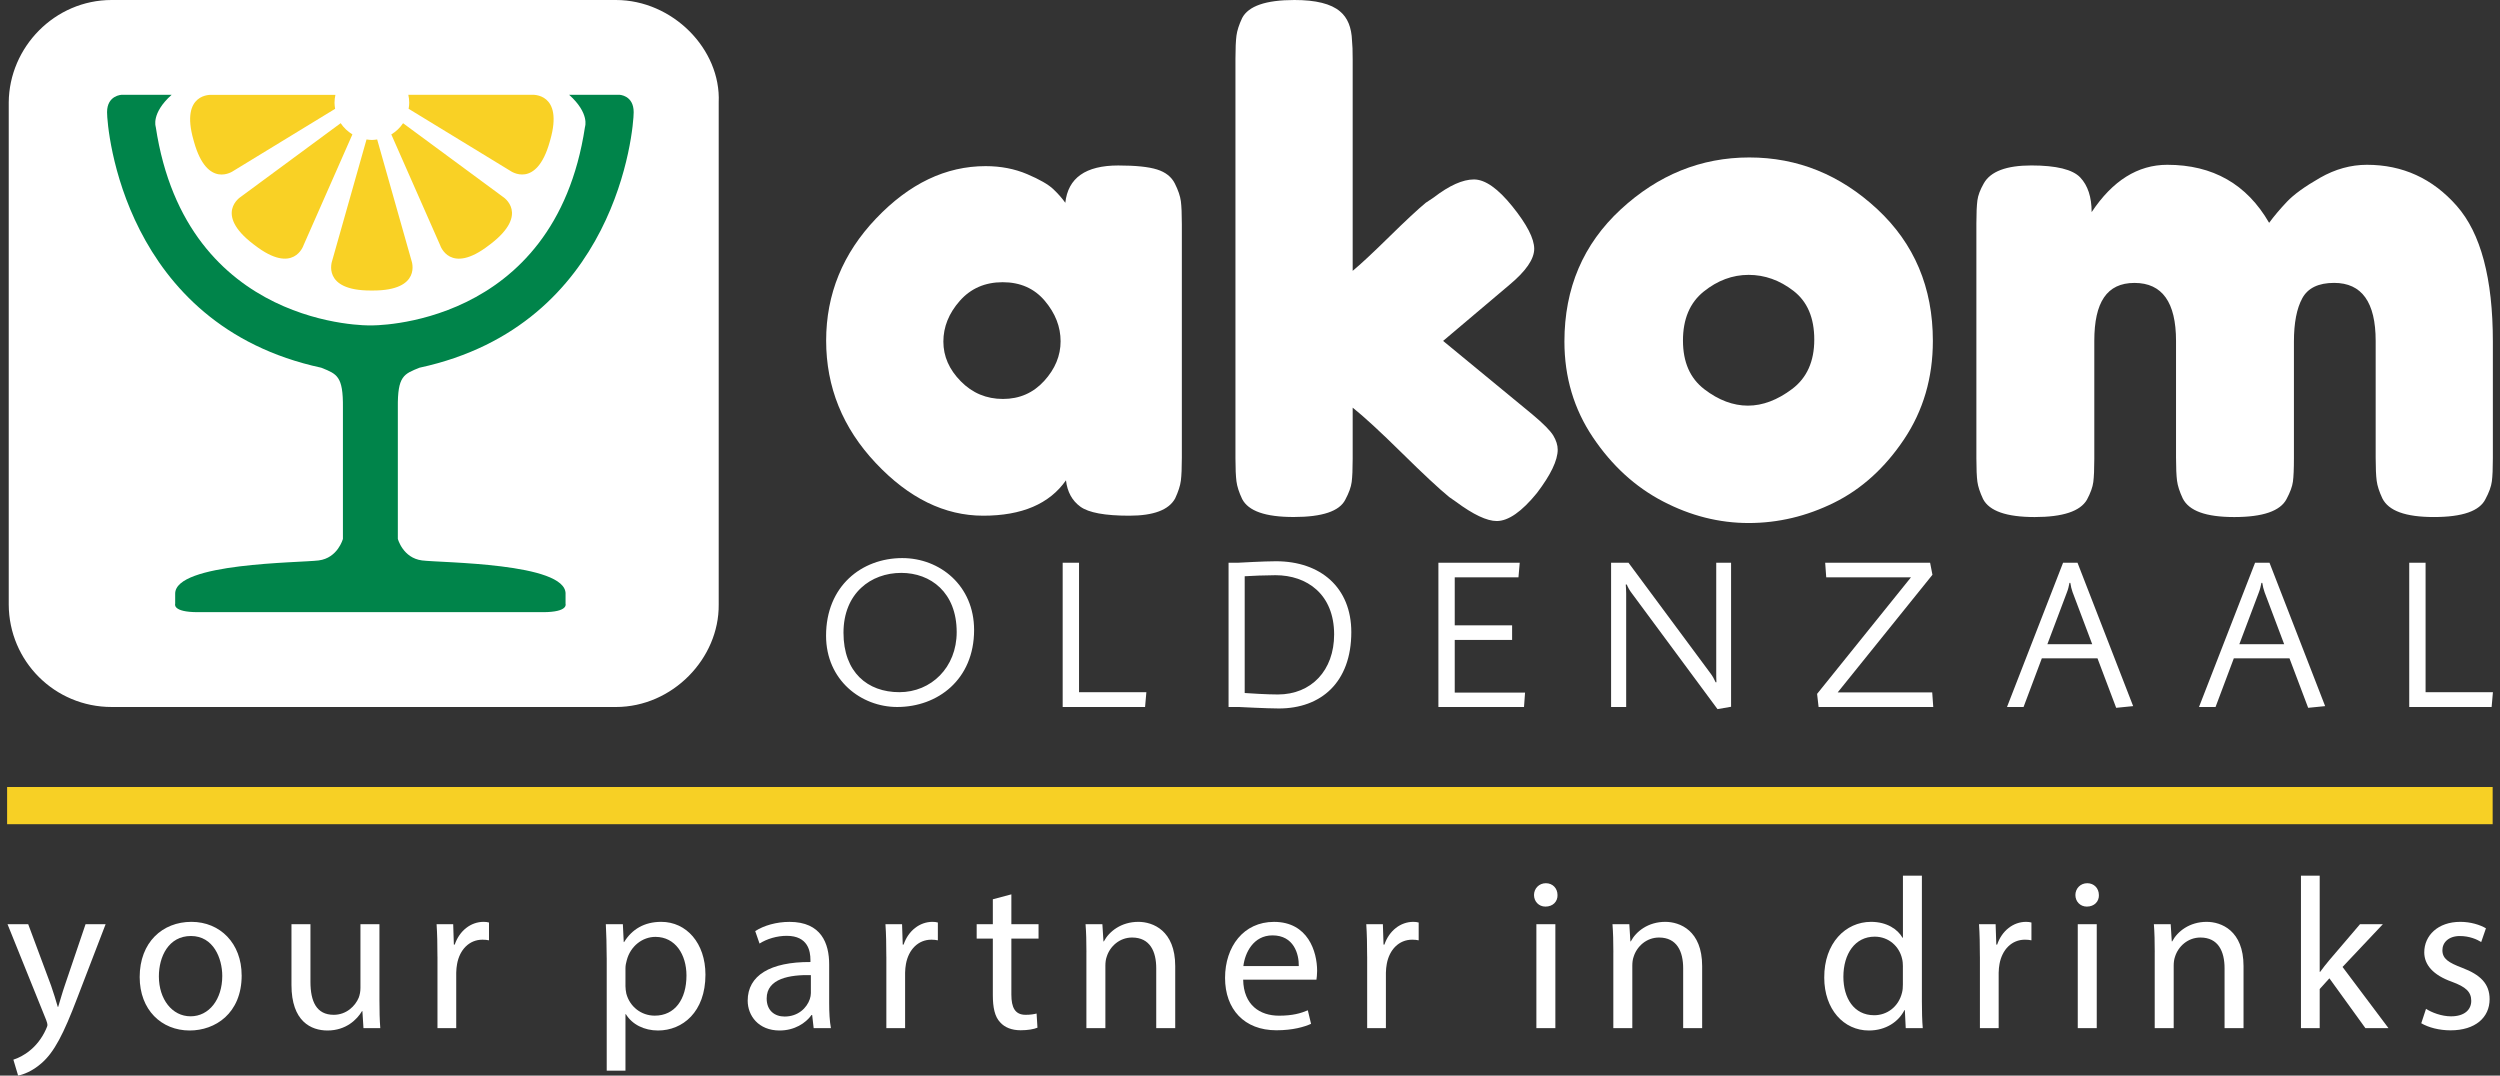
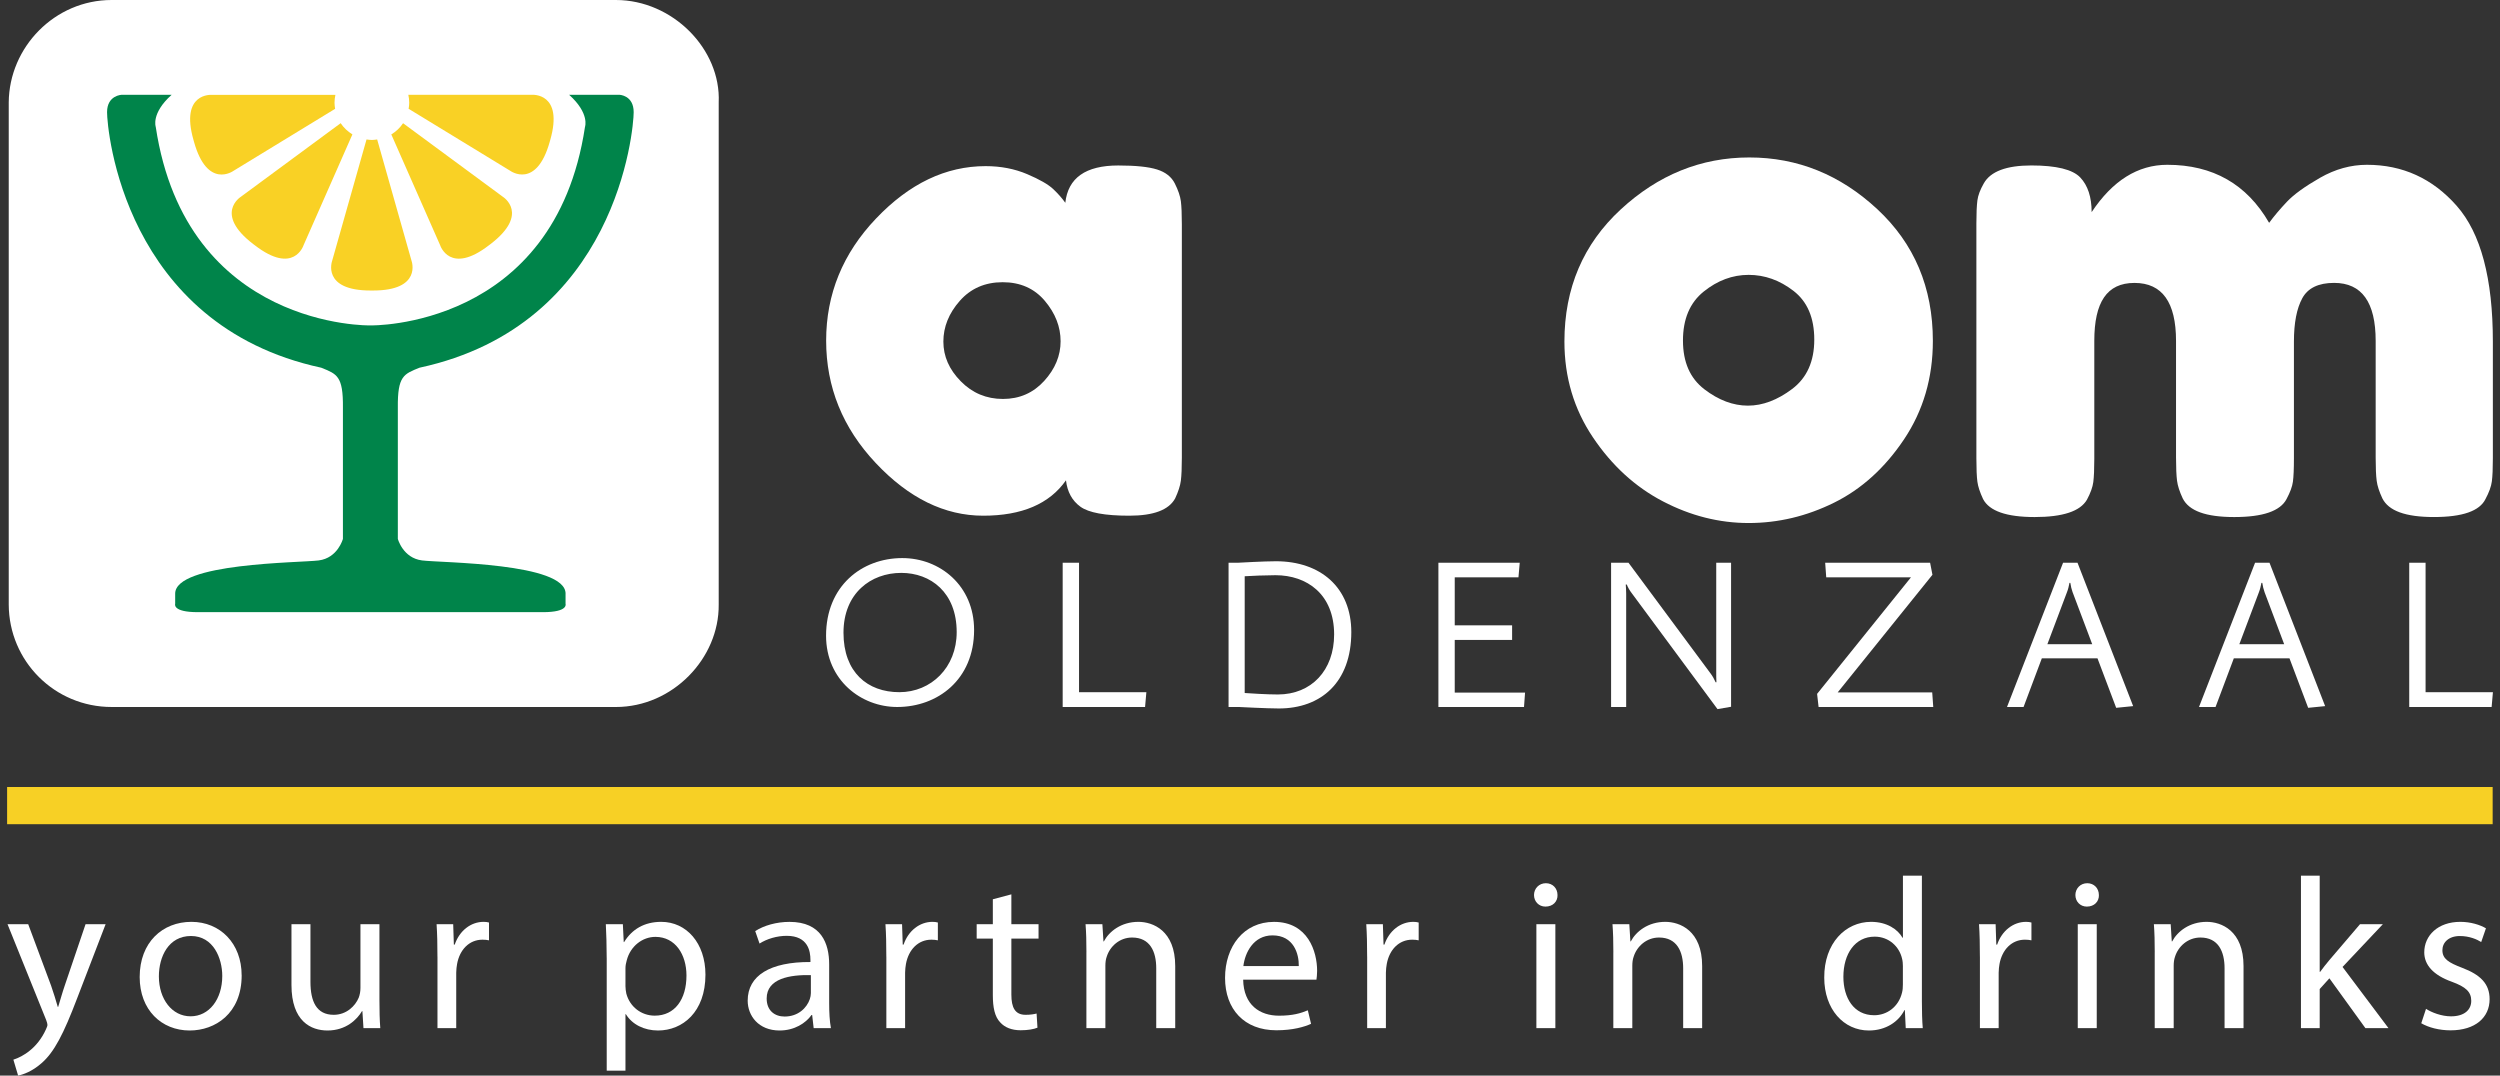
<svg xmlns="http://www.w3.org/2000/svg" width="172" height="74" viewBox="0 0 172 74" fill="none">
  <rect x="0" y="0" width="172" height="74" fill="#333333" stroke="none" />
  <g clip-path="url(#clip0_257_2676)">
    <path d="M42.369 48.641H7.679C3.771 48.641 0.617 45.504 0.601 41.592V7.049C0.63 3.236 3.771 0 7.679 0H42.369C46.278 0 49.612 3.384 49.447 7.049V41.594C49.483 45.293 46.278 48.642 42.369 48.642V48.641Z" fill="white" />
    <path d="M38.912 40.849C38.928 38.715 30.359 38.726 29.039 38.558C27.718 38.391 27.371 37.074 27.371 37.074V28.047C27.347 25.859 27.785 25.734 28.863 25.298C42.471 22.362 43.597 8.887 43.597 7.718C43.597 6.549 42.617 6.522 42.617 6.522H40.576C40.576 6.522 40.112 6.522 39.156 6.522C40.585 7.803 40.248 8.728 40.248 8.728C38.149 22.652 25.482 22.389 25.482 22.389C25.482 22.389 12.814 22.652 10.715 8.728C10.715 8.728 10.38 7.803 11.809 6.522C10.173 6.522 10.387 6.522 10.387 6.522H8.375C8.375 6.522 7.366 6.549 7.366 7.718C7.366 8.887 8.493 22.36 22.1 25.298C23.178 25.734 23.616 25.859 23.593 28.047V37.074C23.593 37.074 23.245 38.391 21.924 38.558C20.604 38.726 12.033 38.717 12.052 40.849V41.545C12.052 41.545 11.834 42.117 13.611 42.117H37.35C39.125 42.117 38.91 41.545 38.91 41.545V40.849H38.912Z" fill="#00844A" />
    <path d="M25.217 9.594L22.852 17.943C22.852 17.943 22.098 19.997 25.52 19.988C25.541 19.988 25.561 19.988 25.583 19.988C25.605 19.988 25.625 19.988 25.646 19.988C29.068 19.995 28.314 17.943 28.314 17.943L25.949 9.594C25.828 9.612 25.708 9.63 25.583 9.63C25.458 9.63 25.337 9.61 25.217 9.594Z" fill="#F9D125" />
    <path d="M26.921 9.247L30.283 16.873C30.283 16.873 30.95 18.956 33.65 16.866C33.668 16.853 33.683 16.841 33.701 16.828C33.717 16.815 33.733 16.803 33.751 16.79C36.463 14.711 34.605 13.545 34.605 13.545L27.731 8.477C27.523 8.791 27.246 9.053 26.921 9.249V9.247Z" fill="#F9D125" />
    <path d="M36.6 6.524H28.093C28.131 6.701 28.155 6.883 28.155 7.07C28.155 7.213 28.135 7.35 28.113 7.485L35.119 11.76C35.119 11.76 36.899 13.039 37.821 9.758C37.827 9.736 37.832 9.718 37.837 9.696C37.843 9.675 37.848 9.657 37.856 9.635C38.792 6.358 36.602 6.522 36.602 6.522L36.6 6.524Z" fill="#F9D125" />
    <path d="M23.437 8.475L16.563 13.544C16.563 13.544 14.705 14.709 17.416 16.788C17.433 16.803 17.449 16.814 17.467 16.826C17.485 16.839 17.5 16.851 17.518 16.864C20.22 18.956 20.885 16.871 20.885 16.871L24.246 9.245C23.924 9.049 23.645 8.787 23.437 8.474V8.475Z" fill="#F9D125" />
    <path d="M23.075 6.526H14.567C14.567 6.526 12.378 6.36 13.314 9.637C13.319 9.659 13.325 9.677 13.332 9.698C13.338 9.718 13.343 9.738 13.348 9.76C14.268 13.042 16.051 11.762 16.051 11.762L23.056 7.487C23.035 7.352 23.015 7.215 23.015 7.072C23.015 6.885 23.038 6.702 23.076 6.526H23.075Z" fill="#F9D125" />
    <path d="M1.941 63.586L3.514 67.81C3.677 68.282 3.854 68.843 3.974 69.273H4.003C4.137 68.843 4.285 68.297 4.463 67.781L5.886 63.586H7.266L5.308 68.681C4.374 71.132 3.736 72.388 2.847 73.156C2.209 73.717 1.572 73.939 1.246 73.998L0.92 72.905C1.246 72.802 1.677 72.595 2.063 72.27C2.42 71.989 2.863 71.487 3.16 70.822C3.22 70.689 3.264 70.586 3.264 70.512C3.264 70.438 3.235 70.335 3.175 70.173L0.518 63.586H1.941Z" fill="white" />
    <path d="M16.627 67.101C16.627 69.745 14.788 70.898 13.051 70.898C11.108 70.898 9.61 69.48 9.61 67.22C9.61 64.827 11.182 63.423 13.169 63.423C15.156 63.423 16.625 64.915 16.625 67.101H16.627ZM10.931 67.175C10.931 68.741 11.836 69.922 13.111 69.922C14.386 69.922 15.292 68.755 15.292 67.144C15.292 65.934 14.683 64.397 13.14 64.397C11.597 64.397 10.931 65.815 10.931 67.175Z" fill="white" />
    <path d="M26.105 68.786C26.105 69.523 26.119 70.174 26.164 70.735H25.007L24.933 69.568H24.904C24.563 70.144 23.806 70.898 22.531 70.898C21.405 70.898 20.053 70.277 20.053 67.766V63.586H21.359V67.545C21.359 68.903 21.774 69.819 22.96 69.819C23.835 69.819 24.444 69.213 24.681 68.638C24.755 68.447 24.799 68.208 24.799 67.972V63.586H26.105V68.786Z" fill="white" />
    <path d="M30.096 65.817C30.096 64.975 30.082 64.251 30.037 63.586H31.18L31.225 64.989H31.285C31.611 64.029 32.397 63.423 33.271 63.423C33.42 63.423 33.523 63.438 33.643 63.469V64.695C33.509 64.666 33.377 64.65 33.197 64.65C32.277 64.65 31.625 65.344 31.448 66.318C31.419 66.495 31.388 66.703 31.388 66.924V70.735H30.098V65.817H30.096Z" fill="white" />
    <path d="M41.741 65.92C41.741 65.004 41.712 64.266 41.681 63.586H42.853L42.913 64.812H42.941C43.476 63.941 44.322 63.423 45.493 63.423C47.229 63.423 48.535 64.886 48.535 67.058C48.535 69.628 46.962 70.898 45.271 70.898C44.322 70.898 43.49 70.485 43.061 69.776H43.032V73.661H41.742V65.921L41.741 65.92ZM43.03 67.824C43.03 68.016 43.059 68.194 43.09 68.356C43.327 69.258 44.113 69.877 45.048 69.877C46.428 69.877 47.229 68.755 47.229 67.115C47.229 65.683 46.471 64.457 45.093 64.457C44.204 64.457 43.373 65.092 43.121 66.068C43.075 66.23 43.032 66.423 43.032 66.6V67.826L43.03 67.824Z" fill="white" />
    <path d="M55.98 70.735L55.877 69.834H55.832C55.431 70.394 54.66 70.898 53.637 70.898C52.182 70.898 51.441 69.879 51.441 68.845C51.441 67.117 52.984 66.172 55.758 66.187V66.039C55.758 65.447 55.594 64.385 54.126 64.385C53.457 64.385 52.762 64.592 52.256 64.917L51.959 64.06C52.553 63.676 53.414 63.425 54.318 63.425C56.513 63.425 57.047 64.917 57.047 66.349V69.022C57.047 69.642 57.076 70.248 57.167 70.735H55.98ZM55.788 67.087C54.365 67.058 52.747 67.308 52.747 68.697C52.747 69.54 53.311 69.938 53.979 69.938C54.913 69.938 55.508 69.347 55.714 68.742C55.759 68.609 55.788 68.461 55.788 68.329V67.088V67.087Z" fill="white" />
    <path d="M60.979 65.817C60.979 64.975 60.965 64.251 60.919 63.586H62.062L62.108 64.989H62.167C62.493 64.029 63.279 63.423 64.154 63.423C64.303 63.423 64.406 63.438 64.525 63.469V64.695C64.391 64.666 64.259 64.65 64.08 64.65C63.16 64.65 62.508 65.344 62.33 66.318C62.301 66.495 62.271 66.703 62.271 66.924V70.735H60.981V65.817H60.979Z" fill="white" />
    <path d="M69.582 61.533V63.586H71.452V64.576H69.582V68.43C69.582 69.316 69.834 69.819 70.561 69.819C70.901 69.819 71.155 69.774 71.318 69.731L71.377 70.705C71.126 70.808 70.725 70.882 70.22 70.882C69.612 70.882 69.122 70.689 68.811 70.335C68.44 69.951 68.307 69.316 68.307 68.474V64.574H67.195V63.584H68.307V61.87L69.582 61.531V61.533Z" fill="white" />
    <path d="M74.746 65.521C74.746 64.783 74.732 64.177 74.686 63.586H75.844L75.918 64.767H75.947C76.304 64.087 77.133 63.423 78.32 63.423C79.314 63.423 80.855 64.015 80.855 66.466V70.735H79.549V66.614C79.549 65.462 79.12 64.502 77.888 64.502C77.028 64.502 76.36 65.108 76.139 65.831C76.079 65.994 76.05 66.216 76.05 66.437V70.735H74.744V65.521H74.746Z" fill="white" />
    <path d="M85.53 67.397C85.559 69.155 86.687 69.879 87.992 69.879C88.926 69.879 89.489 69.716 89.978 69.509L90.201 70.44C89.741 70.647 88.955 70.883 87.814 70.883C85.604 70.883 84.284 69.435 84.284 67.28C84.284 65.124 85.559 63.425 87.651 63.425C89.995 63.425 90.618 65.478 90.618 66.793C90.618 67.058 90.589 67.265 90.572 67.399H85.53V67.397ZM89.357 66.466C89.372 65.638 89.017 64.354 87.548 64.354C86.227 64.354 85.65 65.564 85.544 66.466H89.357Z" fill="white" />
    <path d="M94.059 65.817C94.059 64.975 94.044 64.251 93.999 63.586H95.142L95.187 64.989H95.247C95.573 64.029 96.359 63.423 97.234 63.423C97.382 63.423 97.486 63.438 97.605 63.469V64.695C97.471 64.666 97.339 64.65 97.16 64.65C96.24 64.65 95.587 65.344 95.41 66.318C95.381 66.495 95.35 66.703 95.35 66.924V70.735H94.061V65.817H94.059Z" fill="white" />
    <path d="M107.157 61.577C107.172 62.02 106.846 62.374 106.326 62.374C105.866 62.374 105.54 62.018 105.54 61.577C105.54 61.135 105.881 60.765 106.355 60.765C106.83 60.765 107.156 61.12 107.156 61.577H107.157ZM105.703 70.735V63.586H107.009V70.735H105.703Z" fill="white" />
    <path d="M110.999 65.521C110.999 64.783 110.984 64.177 110.939 63.586H112.097L112.171 64.767H112.2C112.557 64.087 113.386 63.423 114.572 63.423C115.567 63.423 117.108 64.015 117.108 66.466V70.735H115.802V66.614C115.802 65.462 115.371 64.502 114.141 64.502C113.281 64.502 112.613 65.108 112.392 65.831C112.332 65.994 112.303 66.216 112.303 66.437V70.735H110.997V65.521H110.999Z" fill="white" />
    <path d="M132.226 60.247V68.888C132.226 69.523 132.241 70.247 132.286 70.735H131.114L131.054 69.495H131.025C130.625 70.292 129.75 70.898 128.578 70.898C126.843 70.898 125.508 69.435 125.508 67.263C125.494 64.886 126.977 63.423 128.727 63.423C129.824 63.423 130.567 63.941 130.893 64.516H130.922V60.247H132.228H132.226ZM130.92 66.495C130.92 66.333 130.906 66.111 130.86 65.948C130.669 65.121 129.955 64.442 128.977 64.442C127.627 64.442 126.825 65.624 126.825 67.204C126.825 68.652 127.537 69.848 128.946 69.848C129.821 69.848 130.621 69.273 130.859 68.297C130.904 68.12 130.918 67.943 130.918 67.736V66.495H130.92Z" fill="white" />
    <path d="M136.216 65.817C136.216 64.975 136.202 64.251 136.156 63.586H137.299L137.345 64.989H137.404C137.73 64.029 138.516 63.423 139.391 63.423C139.54 63.423 139.643 63.438 139.763 63.469V64.695C139.629 64.666 139.496 64.65 139.317 64.65C138.397 64.65 137.745 65.344 137.567 66.318C137.538 66.495 137.508 66.703 137.508 66.924V70.735H136.218V65.817H136.216Z" fill="white" />
    <path d="M144.405 61.577C144.419 62.02 144.093 62.374 143.573 62.374C143.113 62.374 142.787 62.018 142.787 61.577C142.787 61.135 143.128 60.765 143.602 60.765C144.077 60.765 144.403 61.12 144.403 61.577H144.405ZM142.95 70.735V63.586H144.256V70.735H142.95Z" fill="white" />
    <path d="M148.246 65.521C148.246 64.783 148.232 64.177 148.187 63.586H149.344L149.418 64.767H149.447C149.804 64.087 150.633 63.423 151.82 63.423C152.814 63.423 154.355 64.015 154.355 66.466V70.735H153.05V66.614C153.05 65.462 152.619 64.502 151.389 64.502C150.528 64.502 149.86 65.108 149.639 65.831C149.579 65.994 149.55 66.216 149.55 66.437V70.735H148.244V65.521H148.246Z" fill="white" />
    <path d="M159.595 66.865H159.624C159.802 66.614 160.055 66.304 160.262 66.053L162.368 63.586H163.94L161.167 66.526L164.326 70.735H162.739L160.262 67.308L159.595 68.046V70.734H158.306V60.247H159.595V66.865Z" fill="white" />
    <path d="M166.907 69.406C167.293 69.657 167.976 69.924 168.628 69.924C169.577 69.924 170.022 69.451 170.022 68.86C170.022 68.239 169.651 67.9 168.687 67.545C167.398 67.087 166.789 66.378 166.789 65.521C166.789 64.369 167.724 63.423 169.267 63.423C169.993 63.423 170.631 63.631 171.033 63.867L170.707 64.812C170.424 64.635 169.906 64.399 169.238 64.399C168.466 64.399 168.037 64.843 168.037 65.375C168.037 65.967 168.468 66.232 169.401 66.587C170.647 67.06 171.285 67.68 171.285 68.744C171.285 70 170.305 70.887 168.6 70.887C167.814 70.887 167.088 70.694 166.583 70.4L166.909 69.41L166.907 69.406Z" fill="white" />
    <path d="M171.495 54.147H0.489V56.703H171.495V54.147Z" fill="#F7D025" />
    <path d="M61.729 48.641C59.244 48.641 56.833 46.792 56.833 43.737C56.833 40.317 59.289 38.396 62.078 38.396C64.665 38.396 67.018 40.288 67.018 43.343C67.018 46.763 64.504 48.641 61.727 48.641H61.729ZM62.006 39.415C59.916 39.415 58.032 40.813 58.032 43.533C58.032 46.253 59.684 47.622 61.876 47.622C64.067 47.622 65.82 45.919 65.82 43.489C65.82 40.753 64.024 39.415 62.006 39.415Z" fill="white" />
    <path d="M78.781 48.641H73.112V38.715H74.237V47.622H78.87L78.781 48.641Z" fill="white" />
    <path d="M87.988 48.743C87.198 48.743 85.24 48.641 85.24 48.641H84.525V38.715H85.197C85.197 38.715 86.964 38.614 87.783 38.614C90.866 38.614 92.97 40.432 92.97 43.489C92.97 46.953 90.88 48.743 87.988 48.743ZM87.754 39.574C87.14 39.574 86.03 39.617 85.635 39.646V47.679C86.03 47.708 87.183 47.78 87.915 47.78C90.225 47.78 91.788 46.121 91.788 43.648C91.788 40.883 89.917 39.574 87.754 39.574Z" fill="white" />
    <path d="M104.852 48.641H98.962V38.715H104.558L104.47 39.72H100.086V43.024H104.033V44.029H100.086V47.652H104.924L104.852 48.642V48.641Z" fill="white" />
    <path d="M118.164 48.787L112.276 40.827C112.129 40.638 111.999 40.42 111.924 40.216H111.852C111.866 40.405 111.881 40.667 111.881 40.842V48.641H110.843V38.715H112.04L117.682 46.327C117.827 46.516 117.945 46.734 118.033 46.938H118.091C118.077 46.72 118.077 46.487 118.077 46.283V38.715H119.098V48.626L118.164 48.787Z" fill="white" />
    <path d="M125.119 48.641L125.016 47.739L131.474 39.72H125.644L125.572 38.715H132.791L132.952 39.545L126.434 47.636H132.936L133.008 48.641H125.117H125.119Z" fill="white" />
    <path d="M145.593 48.698L144.307 45.293H140.478L139.221 48.641H138.082L141.94 38.715H142.932L146.761 48.581L145.593 48.698ZM142.597 40.753C142.525 40.55 142.467 40.317 142.438 40.099H142.38C142.336 40.317 142.293 40.535 142.204 40.753L140.86 44.319H143.943L142.599 40.753H142.597Z" fill="white" />
    <path d="M158.802 48.698L157.516 45.293H153.687L152.43 48.641H151.291L155.149 38.715H156.141L159.97 48.581L158.8 48.698H158.802ZM155.806 40.753C155.734 40.55 155.674 40.317 155.645 40.099H155.587C155.543 40.317 155.498 40.535 155.411 40.753L154.067 44.319H157.15L155.806 40.753Z" fill="white" />
    <path d="M171.424 48.641H165.755V38.715H166.88V47.622H171.513L171.424 48.641Z" fill="white" />
    <path d="M73.293 13.955C73.478 12.241 74.692 11.385 76.934 11.385C78.133 11.385 79.024 11.477 79.607 11.661C80.19 11.845 80.598 12.166 80.828 12.624C81.058 13.082 81.196 13.488 81.243 13.839C81.288 14.191 81.311 14.72 81.311 15.423V31.488C81.311 32.191 81.288 32.72 81.243 33.072C81.197 33.423 81.065 33.829 80.852 34.287C80.42 35.083 79.368 35.48 77.695 35.48C76.021 35.48 74.898 35.274 74.329 34.859C73.761 34.446 73.431 33.842 73.339 33.046C72.201 34.67 70.303 35.48 67.646 35.48C64.989 35.48 62.522 34.271 60.249 31.854C57.974 29.437 56.839 26.629 56.839 23.433C56.839 20.237 57.983 17.436 60.273 15.033C62.56 12.631 65.072 11.43 67.809 11.43C68.852 11.43 69.807 11.614 70.667 11.98C71.527 12.346 72.127 12.691 72.466 13.013C72.804 13.334 73.08 13.648 73.295 13.955H73.293ZM64.904 23.502C64.904 24.512 65.302 25.422 66.101 26.232C66.9 27.044 67.869 27.448 69.004 27.448C70.14 27.448 71.085 27.035 71.839 26.209C72.591 25.383 72.969 24.472 72.969 23.478C72.969 22.484 72.607 21.557 71.886 20.701C71.163 19.844 70.196 19.416 68.983 19.416C67.769 19.416 66.786 19.846 66.032 20.701C65.279 21.557 64.904 22.491 64.904 23.5V23.502Z" fill="white" />
-     <path d="M99.287 23.456L105.418 28.505C106.186 29.147 106.67 29.637 106.871 29.973C107.07 30.31 107.17 30.631 107.17 30.936C107.17 31.67 106.694 32.666 105.741 33.919C104.696 35.205 103.774 35.847 102.975 35.847C102.3 35.847 101.361 35.404 100.164 34.516L99.702 34.195C98.994 33.615 97.904 32.597 96.43 31.144C94.955 29.69 93.832 28.658 93.064 28.045V31.578C93.064 32.283 93.041 32.81 92.996 33.162C92.95 33.514 92.803 33.919 92.557 34.377C92.157 35.173 90.974 35.57 89.009 35.57C87.044 35.57 85.89 35.157 85.459 34.331C85.243 33.871 85.113 33.467 85.068 33.115C85.023 32.763 84.999 32.237 84.999 31.531V4.04C84.999 3.337 85.023 2.808 85.068 2.457C85.113 2.105 85.245 1.699 85.459 1.241C85.89 0.415 87.089 0 89.056 0C90.53 0 91.576 0.26 92.189 0.781C92.711 1.21 92.988 1.883 93.019 2.801C93.05 3.077 93.064 3.504 93.064 4.085V18.635C93.618 18.177 94.454 17.396 95.576 16.294C96.698 15.192 97.534 14.413 98.088 13.953L98.641 13.585C99.715 12.759 100.637 12.346 101.407 12.346C102.176 12.346 103.058 12.965 104.056 14.206C105.054 15.445 105.554 16.417 105.554 17.12C105.554 17.824 104.986 18.651 103.848 19.598L99.286 23.455L99.287 23.456Z" fill="white" />
    <path d="M111.502 14.413C114.083 12.027 117.032 10.833 120.352 10.833C123.672 10.833 126.604 12.019 129.156 14.389C131.706 16.761 132.981 19.782 132.981 23.455C132.981 25.994 132.32 28.25 131 30.224C129.678 32.197 128.073 33.651 126.184 34.585C124.295 35.519 122.335 35.984 120.307 35.984C118.278 35.984 116.313 35.487 114.408 34.493C112.502 33.499 110.897 32.029 109.592 30.087C108.286 28.144 107.632 25.949 107.632 23.5C107.632 19.827 108.923 16.799 111.504 14.411L111.502 14.413ZM117.262 26.784C118.245 27.534 119.243 27.908 120.258 27.908C121.272 27.908 122.286 27.525 123.3 26.761C124.315 25.996 124.822 24.863 124.822 23.364C124.822 21.866 124.346 20.749 123.393 20.013C122.44 19.277 121.411 18.911 120.305 18.911C119.198 18.911 118.169 19.294 117.217 20.058C116.264 20.823 115.788 21.948 115.788 23.431C115.788 24.914 116.278 26.032 117.262 26.782V26.784Z" fill="white" />
    <path d="M143.903 14.597C145.346 12.425 147.083 11.338 149.11 11.338C152.244 11.338 154.58 12.669 156.116 15.331C156.453 14.871 156.86 14.389 157.337 13.884C157.813 13.38 158.574 12.829 159.619 12.232C160.664 11.635 161.738 11.338 162.844 11.338C165.302 11.338 167.362 12.279 169.021 14.161C170.68 16.042 171.509 19.157 171.509 23.502V31.533C171.509 32.238 171.486 32.765 171.44 33.117C171.395 33.468 171.248 33.874 171.002 34.333C170.602 35.158 169.419 35.572 167.454 35.572C165.489 35.572 164.335 35.144 163.906 34.287C163.69 33.827 163.56 33.423 163.515 33.072C163.469 32.72 163.446 32.191 163.446 31.488V23.456C163.446 20.794 162.493 19.463 160.588 19.463C159.512 19.463 158.782 19.815 158.398 20.518C158.014 21.222 157.822 22.217 157.822 23.502V31.533C157.822 32.267 157.798 32.803 157.753 33.14C157.708 33.477 157.561 33.874 157.315 34.334C156.884 35.16 155.687 35.573 153.72 35.573C151.753 35.573 150.601 35.146 150.171 34.289C149.956 33.829 149.826 33.425 149.78 33.074C149.735 32.722 149.711 32.193 149.711 31.49V23.458C149.711 20.796 148.759 19.465 146.853 19.465C144.948 19.465 144.088 20.796 144.088 23.458V31.582C144.088 32.287 144.064 32.814 144.019 33.166C143.974 33.517 143.827 33.923 143.581 34.381C143.119 35.177 141.922 35.573 139.985 35.573C138.049 35.573 136.866 35.16 136.435 34.334C136.22 33.874 136.089 33.477 136.044 33.14C135.999 32.803 135.975 32.269 135.975 31.533V15.376C135.975 14.673 135.999 14.144 136.044 13.793C136.089 13.441 136.236 13.051 136.482 12.622C136.944 11.796 138.035 11.383 139.755 11.383C141.476 11.383 142.597 11.659 143.121 12.209C143.642 12.759 143.905 13.556 143.905 14.595L143.903 14.597Z" fill="white" />
  </g>
  <defs>
    <clipPath id="clip0_257_2676">
      <rect width="171.022" height="74" fill="white" transform="translate(0.489)" />
    </clipPath>
  </defs>
</svg>